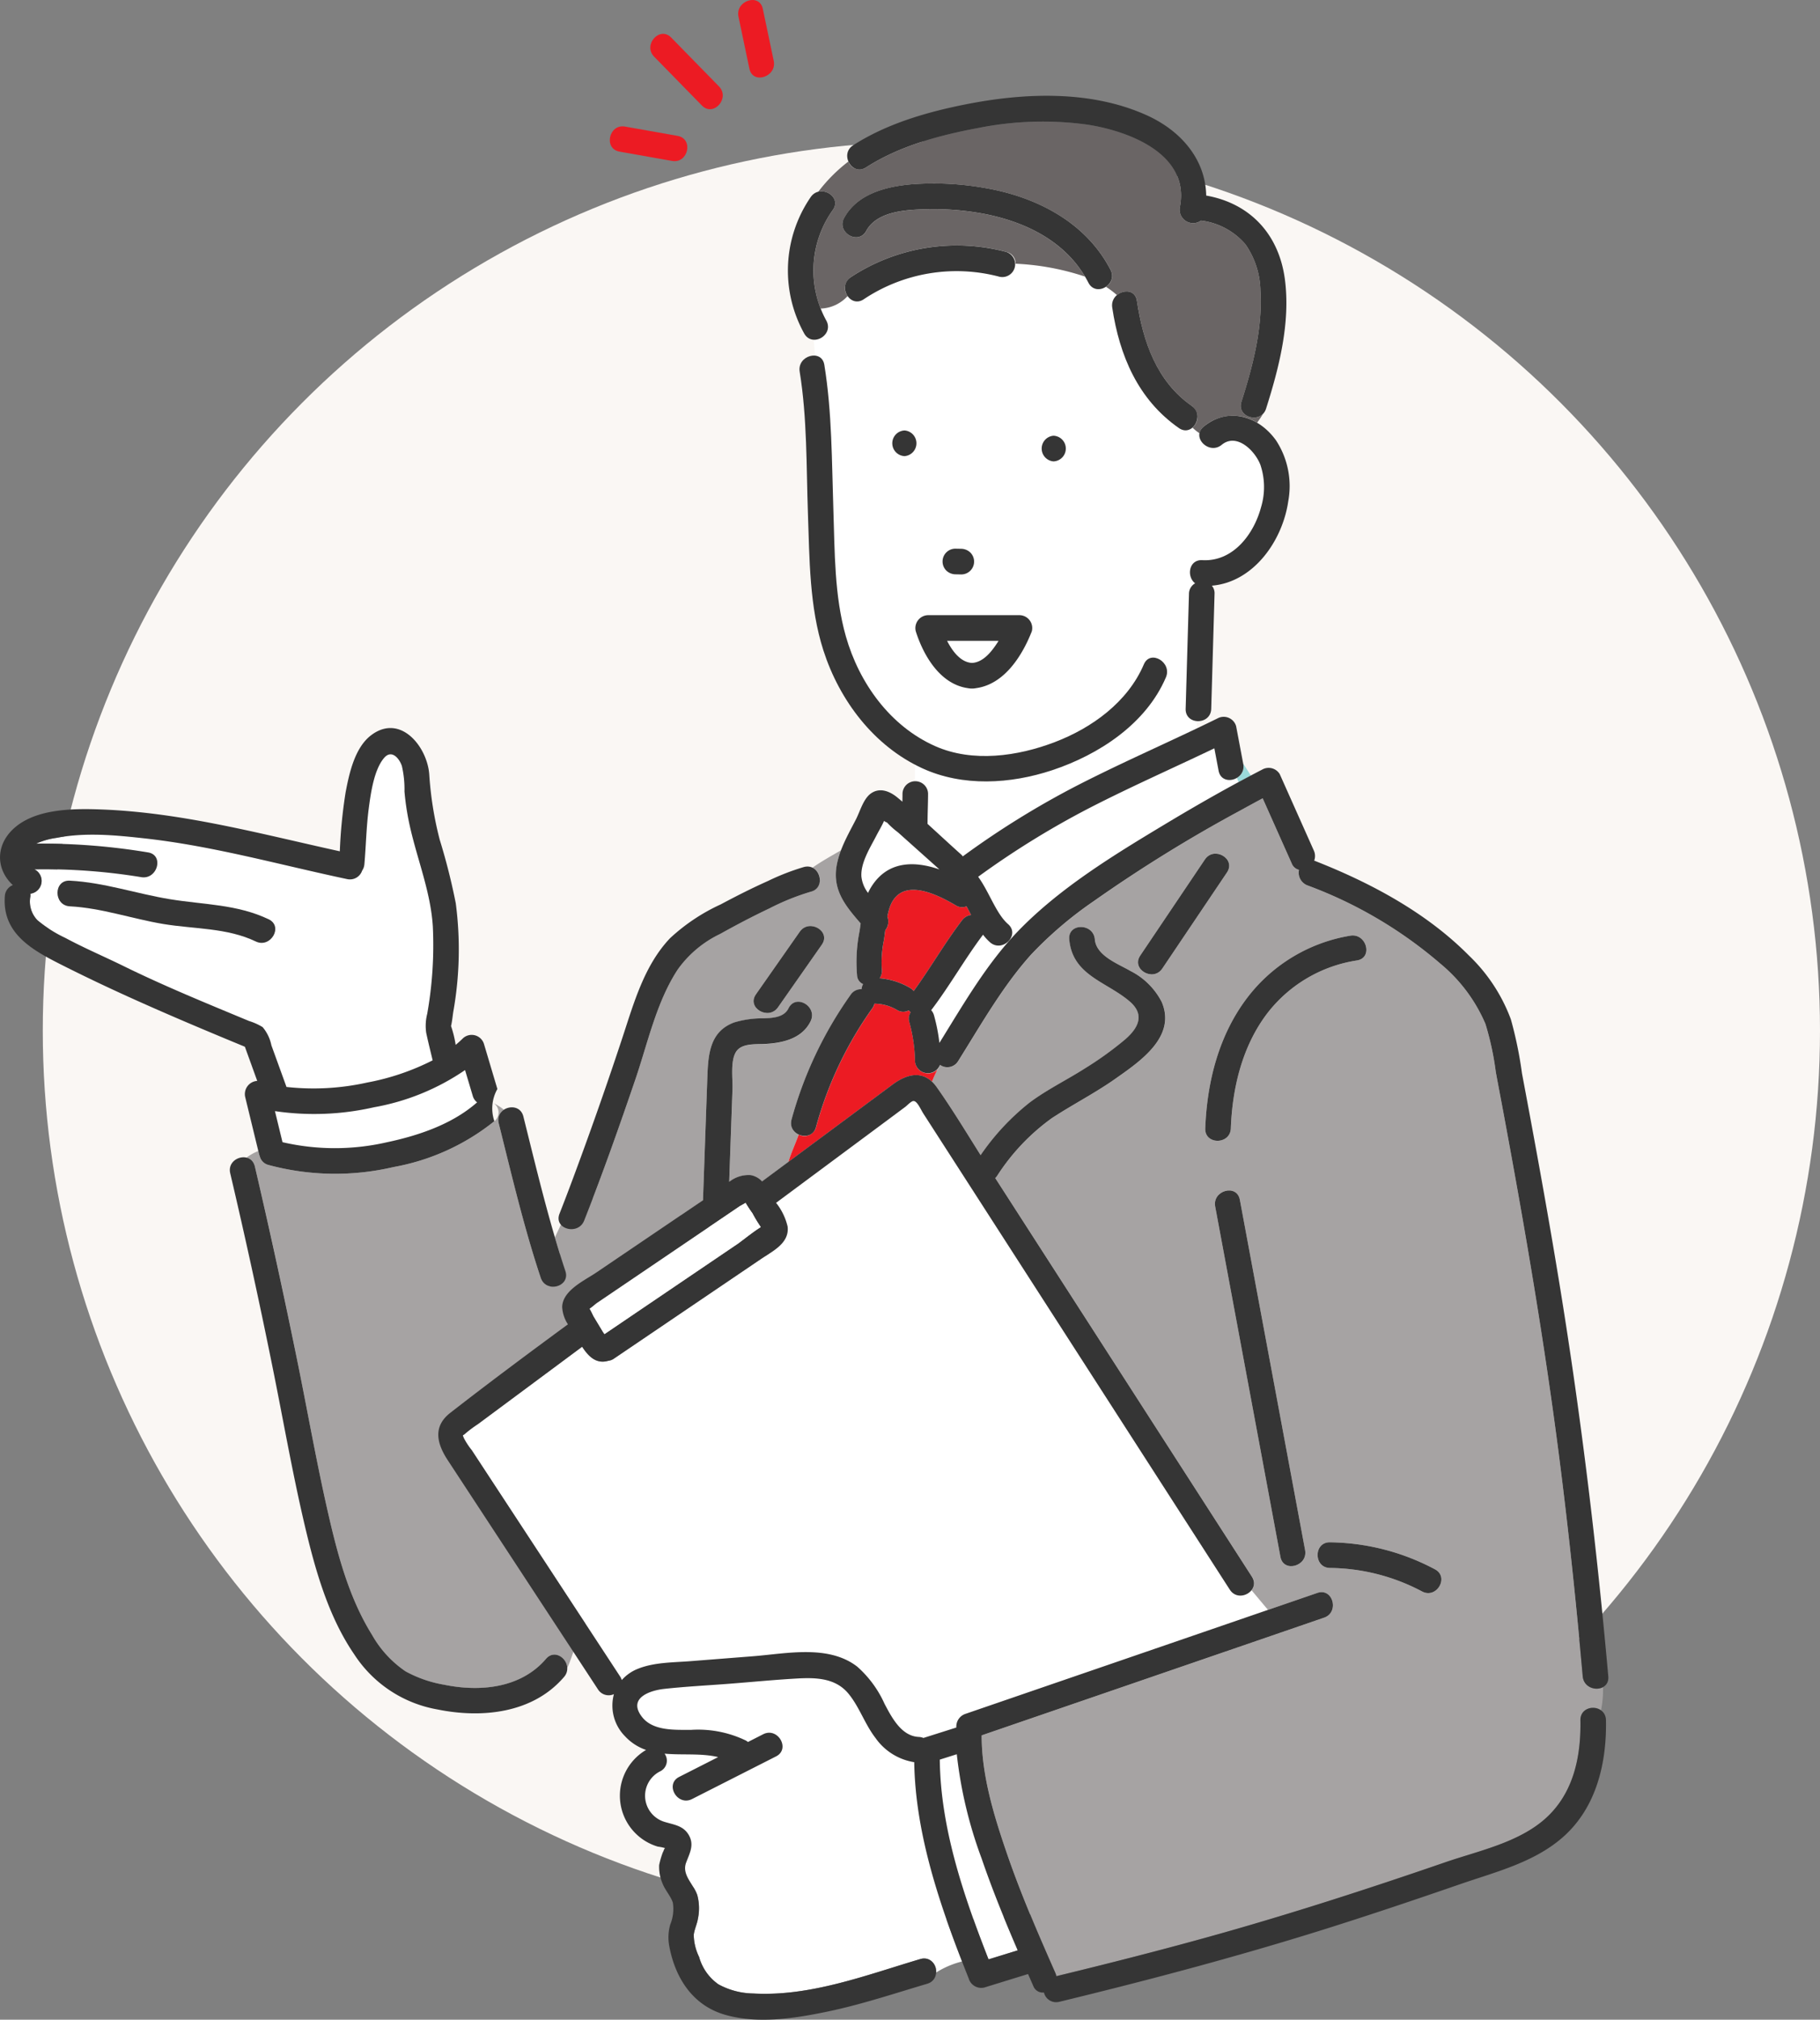
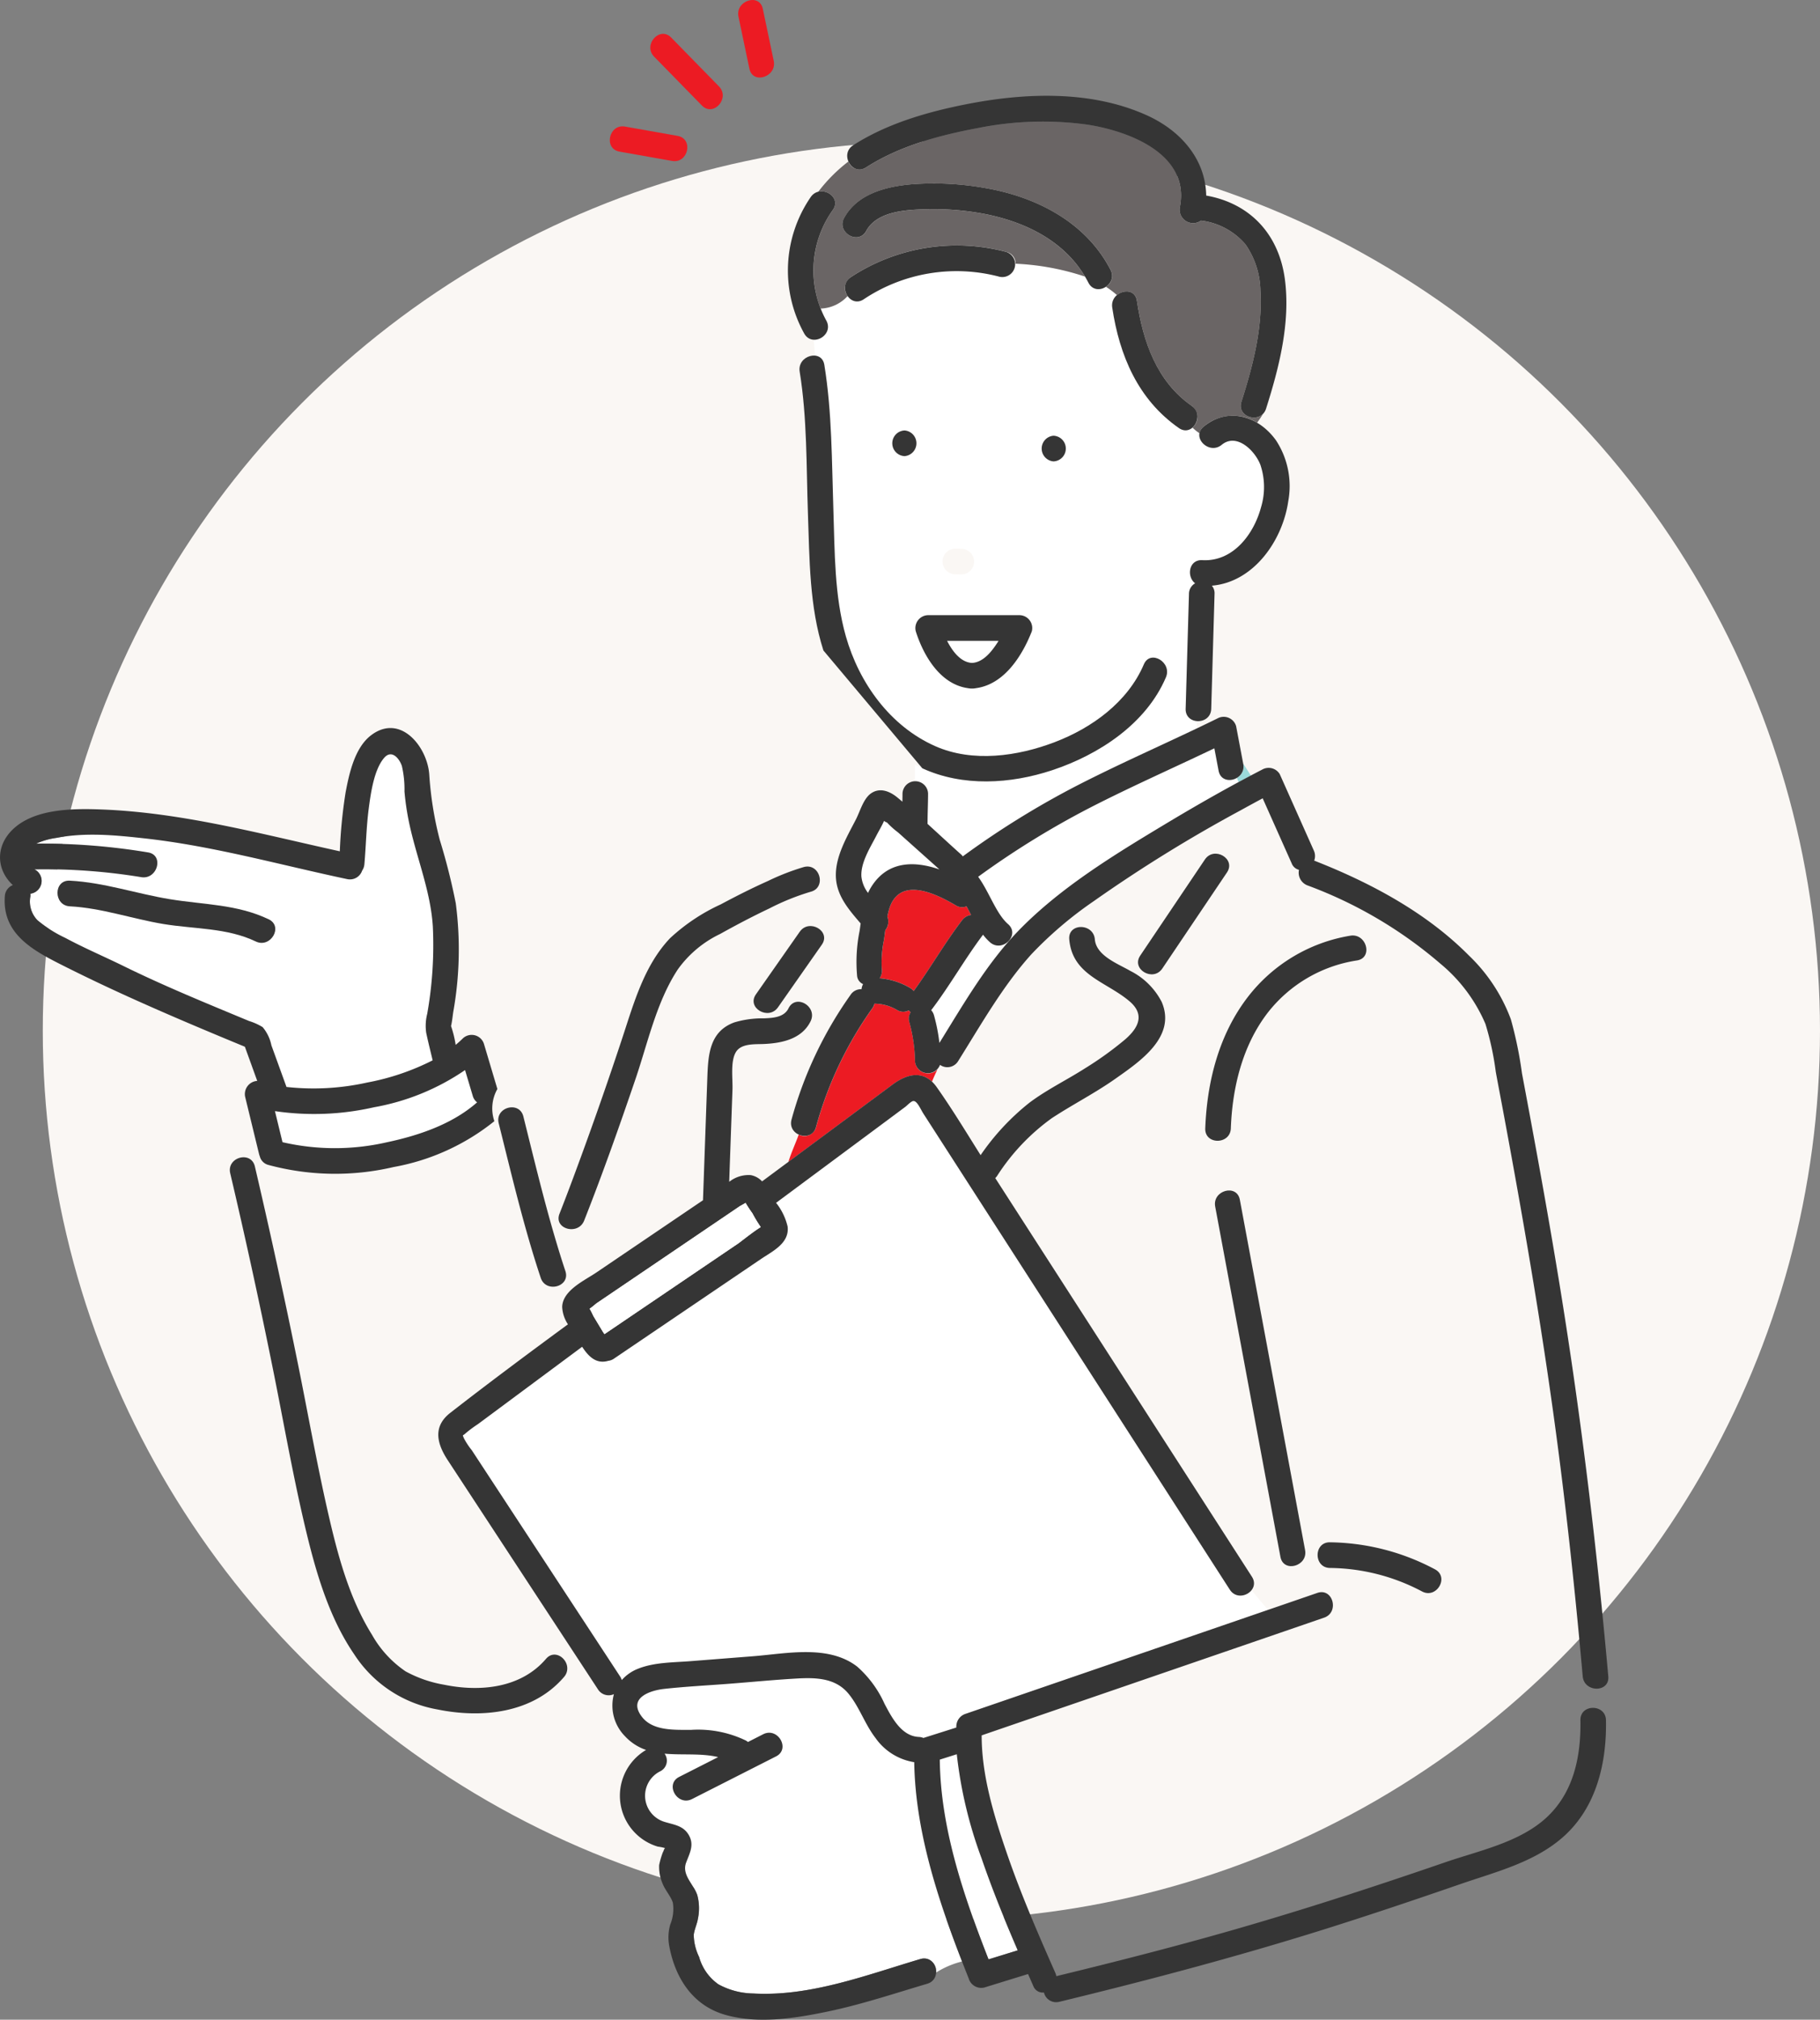
<svg xmlns="http://www.w3.org/2000/svg" width="226.32" height="251" viewBox="0 0 226.32 251">
  <rect x="0" y="0" width="226.32" height="251" fill="#808080" stroke="none" />
  <defs>
    <style>
      .cls-1 {
        fill: #faf7f4;
      }

      .cls-2 {
        fill: #a6a3a3;
      }

      .cls-3 {
        fill: #fff;
      }

      .cls-4 {
        fill: #ec1b23;
      }

      .cls-5 {
        fill: #9bdada;
      }

      .cls-6 {
        fill: #6a6565;
      }

      .cls-7 {
        fill: #353535;
      }
    </style>
  </defs>
  <g id="グループ_4255" data-name="グループ 4255" transform="translate(-599.68 -1166.414)">
    <circle id="楕円形_150" data-name="楕円形 150" class="cls-1" cx="110.5" cy="110.5" r="110.5" transform="translate(605 1184)" />
    <g id="human_img_01" transform="translate(699.68 1291.914)">
      <g id="グループ_4232" data-name="グループ 4232" transform="translate(-100 -125.5)">
        <g id="グループ_4230" data-name="グループ 4230" transform="translate(30.649 11.906)">
-           <path id="パス_21079" data-name="パス 21079" class="cls-2" d="M238.8,575.667a19.453,19.453,0,0,1,.31-5.544c.046-.311.089-.625.133-.941-1.416-1.651-2.908-3.338-3.069-5.6a8.232,8.232,0,0,1,.629-3.5c-1.2.7-2.436,1.377-3.552,2.166a1.609,1.609,0,0,1-.218,2.987,29.848,29.848,0,0,0-5.156,2.081c-2.082.986-4.123,2.06-6.137,3.18a13.749,13.749,0,0,0-5.23,4.383c-2.655,4.024-3.732,9.124-5.27,13.637-1.687,4.95-3.426,9.889-5.293,14.775-.3.019-.609.044-.916.081-1.889.237-2.726,2.582-3.813,4.819q.306,1.038.626,2.071-.55,2.031-1.157,4.035a1.536,1.536,0,0,1-1.229-1.074c-2.094-6.283-3.62-12.789-5.226-19.211a1.5,1.5,0,0,1,.642-1.683,6.888,6.888,0,0,0-1.266-.815,1.4,1.4,0,0,1,.083,2.239,27.852,27.852,0,0,1-12.536,5.7,31.871,31.871,0,0,1-15.568-.263,1.475,1.475,0,0,1-1.064-1.071,1.771,1.771,0,0,1-.089-.266l-.1-.391a6.229,6.229,0,0,0-1.474.826,1.379,1.379,0,0,1,1.052,1.1q2.892,12.3,5.384,24.688c1.23,6.071,2.309,12.18,3.685,18.22,1.2,5.251,2.618,10.687,5.5,15.3a13.492,13.492,0,0,0,4.166,4.535,15.344,15.344,0,0,0,4.8,1.664c4.471.914,9.538.441,12.668-3.219,1.025-1.2,2.582-.14,2.649,1.118.754-1.689,1.217-3.757,1.95-5.081,2.544-4.781,3.5-10.2,6.677-15.3,6.677-10.2,13.672-19.763,16.534-31.557-3.728-1.09-7.381-2.864-11.069-4.283l2.779-1.882q.266-7.511.533-15.022c.1-2.911.2-5.925,3.359-7.077a12.176,12.176,0,0,1,3.679-.506c1.125-.049,2.51-.115,3.064-1.247.9-1.843,3.643-.226,2.745,1.609-1.082,2.21-3.565,2.728-5.81,2.826-1.126.049-2.818-.1-3.48,1.009-.7,1.17-.376,3.325-.423,4.646l-.406,11.474a3.862,3.862,0,0,1,2.673-.835,2.547,2.547,0,0,1,1.415.779l3.268-2.425c.35-1.156.887-2.282,1.284-3.4a1.533,1.533,0,0,1-.9-1.82,49.081,49.081,0,0,1,7.337-15.52,1.546,1.546,0,0,1,1.379-.723,1.714,1.714,0,0,1,.193-.632A1.243,1.243,0,0,1,238.8,575.667Zm-4.388-3.852-5.454,7.788c-1.168,1.668-3.924.074-2.745-1.609l5.454-7.788C232.836,568.538,235.591,570.133,234.413,571.815Z" transform="translate(-162.865 -466.324)" />
          <path id="パス_21080" data-name="パス 21080" class="cls-3" d="M678.544,496.636a1.436,1.436,0,0,1-2.284-.883l-.527-2.786c-5.07,2.426-10.216,4.7-15.222,7.255a107.265,107.265,0,0,0-14.15,8.709c1.391,1.91,2.223,4.576,3.72,5.886a1.735,1.735,0,0,1,.236.251,4.96,4.96,0,0,0-.99-1.849,4.96,4.96,0,0,1,.99,1.849,1.307,1.307,0,0,1,.274.676,4.294,4.294,0,0,0,.245.464c.161-.174.321-.349.486-.519,5.193-5.377,11.89-9.448,18.249-13.272,3.021-1.816,6.079-3.581,9.182-5.258A4.349,4.349,0,0,1,678.544,496.636Z" transform="translate(-555.375 -411.871)" />
          <path id="パス_21081" data-name="パス 21081" class="cls-3" d="M616.347,627.529c2.835-4.558,5.639-9.422,9.294-13.37a4.308,4.308,0,0,1-.245-.465,1.681,1.681,0,0,1-2.759,1.327,6.482,6.482,0,0,1-.864-.942c-2.284,3.03-4.148,6.364-6.448,9.382a1.593,1.593,0,0,1,.352.653A22.14,22.14,0,0,1,616.347,627.529Z" transform="translate(-530.179 -509.822)" />
          <path id="パス_21082" data-name="パス 21082" class="cls-3" d="M401.231,786l-.389-.6L379.3,751.966l-12.425-19.288-3.764-5.843c-.328-.509-.787-1.638-1.272-1.551-.285.051-.747.554-.973.722l-2.063,1.53-6.753,5.01-7.251,5.379a7.473,7.473,0,0,1,1.439,2.967c.224,2.071-1.878,3.042-3.32,4.018l-7.046,4.772-11.234,7.609a1.519,1.519,0,0,1-.694.266c-1.534.449-2.492-.57-3.261-1.742L313.7,761l-5.966,4.426a15.648,15.648,0,0,0-1.527,1.133c-.409.392-.42.113-.231.613a8.968,8.968,0,0,0,.986,1.5l2.333,3.558,6.647,10.133L325.4,796.79a1.674,1.674,0,0,1,.21.449,5.268,5.268,0,0,1,2.045-1.415c2.018-.8,4.354-.764,6.487-.932l7.8-.612c4.145-.325,9.358-1.476,12.943,1.288a13.574,13.574,0,0,1,3.408,4.641c.9,1.685,2.086,4,4.252,4.1a1.677,1.677,0,0,1,.579.128l.029-.011,4.054-1.283c0-.058,0-.116.005-.174a1.656,1.656,0,0,1,1.167-1.537l3.494-1.2q17.049-5.853,34.1-11.713l-2.047-2.445A1.646,1.646,0,0,1,401.231,786Z" transform="translate(-278.948 -600.356)" />
          <path id="パス_21083" data-name="パス 21083" class="cls-3" d="M450.718,1112.884c-1.319-1.706-1.987-3.835-3.357-5.5-1.631-1.975-4.11-2.006-6.469-1.872-2.735.156-5.468.421-8.2.636s-5.5.345-8.236.649c-1.9.212-4.548,1.182-2.764,3.485,1.377,1.779,4.141,1.6,6.139,1.608a13.639,13.639,0,0,1,6.769,1.323,1.758,1.758,0,0,1,.269.183l1.892-.961c1.823-.925,3.431,1.826,1.6,2.752l-10.445,5.3c-1.823.926-3.431-1.825-1.6-2.752l4.848-2.461c-2.131-.507-4.471-.227-6.669-.428a1.469,1.469,0,0,1-.506,2.177,3.391,3.391,0,0,0,.5,6.3c1.145.355,2.3.45,2.985,1.579.766,1.254.148,2.285-.3,3.5-.569,1.532.965,2.677,1.4,4.053a6.284,6.284,0,0,1,.068,2.912c-.111.668-.44,1.34-.518,2a6.486,6.486,0,0,0,.67,2.75,6.158,6.158,0,0,0,2.406,3.4,9.325,9.325,0,0,0,4.321,1.135c7.1.4,14.083-2.3,20.786-4.281a1.541,1.541,0,0,1,1.958,1.673,11.178,11.178,0,0,1,3.222-1.37c-3.062-7.892-5.807-16.27-5.945-24.77A7.274,7.274,0,0,1,450.718,1112.884Z" transform="translate(-372.505 -908.82)" />
-           <path id="パス_21084" data-name="パス 21084" class="cls-2" d="M696.754,635.011c-.82-9.205-1.785-18.4-2.967-27.563-1.814-14.067-4.207-28.047-6.8-41.988-.346-1.859-.7-3.716-1.045-5.576a35.748,35.748,0,0,0-1.285-5.953,19.778,19.778,0,0,0-5.6-7.486,54.036,54.036,0,0,0-16.547-9.736,1.685,1.685,0,0,1-1.037-1.928,1.3,1.3,0,0,1-.908-.8l-3.609-8.088q-1.384.739-2.758,1.5a180.506,180.506,0,0,0-18.243,11.288,48.029,48.029,0,0,0-7.757,6.606c-3.564,3.95-6.286,8.781-9.1,13.271a1.569,1.569,0,0,1-2.252.46,1.352,1.352,0,0,1-.328.565c-.249.5-.48,1.007-.684,1.519a4.41,4.41,0,0,1,.59.682c1.93,2.73,3.674,5.618,5.461,8.455a29.721,29.721,0,0,1,6.092-6.535c2.162-1.619,4.615-2.8,6.888-4.253a42.23,42.23,0,0,0,5-3.6c1.676-1.454,2.47-3.091.548-4.73-2.892-2.466-7.118-3.222-7.5-7.708-.175-2.047,3.006-2.029,3.18,0,.176,2.057,2.893,3.037,4.407,3.923a8.85,8.85,0,0,1,3.907,3.858c1.873,4.35-2.751,7.428-5.773,9.557-2.54,1.79-5.3,3.187-7.891,4.89a26.384,26.384,0,0,0-6.809,7.185,1.792,1.792,0,0,1-.223.261l12.568,19.509,19.346,30.03a1.372,1.372,0,0,1-.052,1.676l2.047,2.445,6.134-2.107c1.943-.668,2.77,2.412.845,3.074l-12.741,4.379q-14.921,5.127-29.843,10.249c0,4.929,1.485,9.842,3.064,14.455,1.756,5.133,3.912,10.112,6.1,15.07a1.766,1.766,0,0,1,.122.4c6.285-1.526,12.556-3.114,18.789-4.843,9.963-2.763,19.8-5.944,29.571-9.31,4.141-1.425,9.115-2.437,12.472-5.451,3.484-3.128,4.421-7.676,4.337-12.2a1.584,1.584,0,0,1,2.557-1.233,12.723,12.723,0,0,0,.251-2.882A1.725,1.725,0,0,1,696.754,635.011Zm-52.279-87.967c-1.14,1.693-3.893.1-2.745-1.609l8.044-11.945c1.14-1.693,3.894-.1,2.746,1.609Zm14.69,73.117-1.006-5.4-7.107-38.14c-.374-2.008,2.691-2.861,3.066-.847l1.006,5.4,7.107,38.14C662.6,621.322,659.54,622.175,659.164,620.161ZM657.6,552.52c-3.157,4.094-4.414,9.3-4.6,14.391-.076,2.048-3.256,2.052-3.18,0,.217-5.822,1.693-11.668,5.3-16.338a20.245,20.245,0,0,1,12.74-7.612c2-.335,2.859,2.737.845,3.074A17.4,17.4,0,0,0,657.6,552.52Zm19.176,71.937a24.943,24.943,0,0,0-11.455-2.922c-2.048-.027-2.047-3.215,0-3.188a28.475,28.475,0,0,1,13.06,3.357C680.194,622.666,678.586,625.417,676.779,624.457Z" transform="translate(-530.59 -438.584)" />
          <path id="パス_21085" data-name="パス 21085" class="cls-4" d="M536.7,668.268a18.773,18.773,0,0,0-.7-4.793,1.463,1.463,0,0,1,.166-1.243,1.594,1.594,0,0,1-.234-.237,1.446,1.446,0,0,1-1.467-.051,5.608,5.608,0,0,0-2.806-.78,1.6,1.6,0,0,1-.235.533,46.578,46.578,0,0,0-7.017,14.759,1.486,1.486,0,0,1-2.168.972c-.4,1.116-.934,2.242-1.284,3.4l7.79-5.779,5.177-3.84c1.568-1.163,3.4-1.745,4.888-.356.2-.512.435-1.019.684-1.519A1.628,1.628,0,0,1,536.7,668.268Z" transform="translate(-453.565 -548.336)" />
          <path id="パス_21086" data-name="パス 21086" class="cls-5" d="M817.377,504.784a4.382,4.382,0,0,0,.21.523c.506-.274,1.016-.538,1.524-.807-.325-.5-.631-1-.961-1.49l.008.044A1.609,1.609,0,0,1,817.377,504.784Z" transform="translate(-694.208 -420.019)" />
          <path id="パス_21087" data-name="パス 21087" class="cls-3" d="M593.313,203.959a8.643,8.643,0,0,0-.092-5.263c-.674-1.748-2.95-4-4.808-2.471a1.7,1.7,0,0,1-2.764-1.437,6.052,6.052,0,0,1-.869-.7,1.307,1.307,0,0,1-1.692.052c-5.07-3.539-7.389-8.988-8.286-14.974a1.656,1.656,0,0,1,.583-1.551,10.429,10.429,0,0,0-1.368-1.031,1.427,1.427,0,0,1-2.171-.5c-.136-.264-.283-.517-.433-.768a31.7,31.7,0,0,0-8.638-1.6,1.575,1.575,0,0,1-1.971,1.614,20.806,20.806,0,0,0-16.9,2.8,1.386,1.386,0,0,1-2-.4,4.738,4.738,0,0,1-3.353,1.555,12.666,12.666,0,0,0,.7,1.487,1.632,1.632,0,0,1-1.565,2.388c.047.657.1,1.313.152,1.97A1.261,1.261,0,0,1,539,186.279c.963,5.922.92,12.006,1.123,17.988.177,5.218.113,10.7,1.556,15.763,1.653,5.8,5.5,11.157,11.113,13.64,4.662,2.063,10.242,1.266,14.86-.5,4.634-1.77,9.087-4.986,11.081-9.667.8-1.883,3.54-.257,2.745,1.609-2.472,5.8-8.367,9.632-14.151,11.548-5.171,1.713-11.1,2.077-16.141-.24-.312-.143-.616-.3-.919-.457v2.068a1.508,1.508,0,0,1,1.637,1.538c0,1.208-.061,2.413-.063,3.621,0,.049,0,.1-.007.142,1.389,1.262,2.763,2.541,4.156,3.787a1.745,1.745,0,0,1,.234.254,107.432,107.432,0,0,1,14.451-8.925c4.831-2.467,9.792-4.67,14.69-7a7.3,7.3,0,0,1-.067-.889,1.433,1.433,0,0,1-1.366-1.529q.206-7.137.413-14.274a1.5,1.5,0,0,1,.768-1.317c-1.09-.822-.8-2.969.886-2.876C589.816,210.774,592.412,207.348,593.313,203.959Zm-39.144,5.636a1.626,1.626,0,0,1,1.124-.467l.74.015a1.678,1.678,0,0,1,1.124.467,1.594,1.594,0,0,1-1.124,2.721l-.74-.015a1.677,1.677,0,0,1-1.124-.467,1.6,1.6,0,0,1,0-2.254Zm-5.178-11.969a1.6,1.6,0,0,1,0-3.188A1.595,1.595,0,0,1,548.991,197.626Zm18.5.655a1.6,1.6,0,0,1,0-3.188A1.595,1.595,0,0,1,567.492,198.281Z" transform="translate(-467.144 -152.85)" />
          <path id="パス_21088" data-name="パス 21088" class="cls-6" d="M539.943,91.034a12.979,12.979,0,0,0-1.517,12.255,4.739,4.739,0,0,0,3.353-1.555,1.629,1.629,0,0,1,.4-2.351,23.967,23.967,0,0,1,19.354-3.126,1.442,1.442,0,0,1,1.126,1.46,31.7,31.7,0,0,1,8.638,1.6c-2.664-4.451-7.379-6.76-12.383-7.764a34,34,0,0,0-7.7-.593c-2.389.072-5.83.316-7.117,2.686-.98,1.8-3.724.193-2.746-1.609,1.644-3.027,5.284-3.927,8.462-4.19a36.286,36.286,0,0,1,9.136.481c6.334,1.1,12.474,4.241,15.528,10.148a1.59,1.59,0,0,1-.575,2.111,10.43,10.43,0,0,1,1.368,1.031c.839-.711,2.28-.65,2.483.7.761,5.079,2.461,10.023,6.824,13.069a1.709,1.709,0,0,1,.088,2.7,6.051,6.051,0,0,0,.869.7,1.393,1.393,0,0,1,.516-.817,5.584,5.584,0,0,1,6.651-.489c.242-.355.51-.708.719-1.085-1.024,1.019-3.2.165-2.668-1.515,1.408-4.429,2.648-9.121,2.365-13.81a10.417,10.417,0,0,0-1.862-5.756,8.656,8.656,0,0,0-5.524-2.956,1.676,1.676,0,0,1-2.633-1.658c1.308-6.6-6.3-9.451-11.449-10.259A40.84,40.84,0,0,0,558,80.857c-4.8.889-9.787,2.233-13.93,4.9a1.455,1.455,0,0,1-2.192-.742,19.911,19.911,0,0,0-3.747,3.757C539.382,88.458,540.869,89.72,539.943,91.034Z" transform="translate(-467.025 -76.85)" />
          <path id="パス_21089" data-name="パス 21089" class="cls-3" d="M623.121,1155.579l-2.115.669c.088,8.525,2.97,16.933,6.062,24.822l3.632-1.12c-1.62-3.757-3.168-7.544-4.493-11.416A53.965,53.965,0,0,1,623.121,1155.579Z" transform="translate(-534.791 -949.475)" />
          <path id="パス_21090" data-name="パス 21090" class="cls-3" d="M578.885,546.778l-5.135-4.591a10.592,10.592,0,0,1-1.39-1.243,1.08,1.08,0,0,1-.364-.2c-.274.631-.652,1.244-.96,1.844-.752,1.465-1.974,3.362-1.855,5.087a4.054,4.054,0,0,0,.826,2.024,6.421,6.421,0,0,1,.391-.737C572.437,545.683,575.775,545.7,578.885,546.778Z" transform="translate(-492.712 -450.634)" />
          <path id="パス_21091" data-name="パス 21091" class="cls-4" d="M585.514,598.765c2.09-2.871,3.862-5.972,6.017-8.8a1.648,1.648,0,0,1,1.12-.656c-.19-.362-.378-.724-.568-1.076a1.447,1.447,0,0,1-1.334-.118c-2.62-1.538-7.133-3.7-8.33.617-.07.254-.128.514-.18.776a1.719,1.719,0,0,1-.261,1.7c-.05.391-.1.781-.153,1.161a13.56,13.56,0,0,0-.278,3.633,1.666,1.666,0,0,1-.262,1.177,8.9,8.9,0,0,1,3.762,1.183A1.631,1.631,0,0,1,585.514,598.765Z" transform="translate(-502.544 -487.508)" />
          <path id="パス_21092" data-name="パス 21092" class="cls-7" d="M796.229,284.484a10.372,10.372,0,0,0-1.522-7.562c-2.181-3.04-5.979-4.2-9.005-1.7-1.581,1.3.68,3.548,2.249,2.254,1.858-1.532,4.134.723,4.808,2.471a8.641,8.641,0,0,1,.092,5.263c-.9,3.389-3.5,6.815-7.314,6.6-1.685-.093-1.976,2.054-.886,2.876a1.5,1.5,0,0,0-.768,1.317q-.206,7.137-.413,14.275c-.059,2.052,3.12,2.05,3.18,0q.206-7.137.413-14.275a1.456,1.456,0,0,0-.337-1.024C791.908,294.549,795.52,289.4,796.229,284.484Z" transform="translate(-666.681 -234.101)" />
          <path id="パス_21093" data-name="パス 21093" class="cls-7" d="M760.313,563.065l-8.044,11.945c-1.148,1.7,1.605,3.3,2.745,1.609l8.044-11.945C764.206,562.969,761.453,561.372,760.313,563.065Z" transform="translate(-641.13 -468.159)" />
          <path id="パス_21094" data-name="パス 21094" class="cls-7" d="M689.483,287.027a1.6,1.6,0,0,0,0,3.188A1.595,1.595,0,0,0,689.483,287.027Z" transform="translate(-589.135 -244.783)" />
          <path id="パス_21095" data-name="パス 21095" class="cls-7" d="M591.168,286.742a1.6,1.6,0,0,0,0-3.188A1.595,1.595,0,0,0,591.168,286.742Z" transform="translate(-509.321 -241.965)" />
-           <path id="パス_21096" data-name="パス 21096" class="cls-7" d="M625.161,364.619a1.594,1.594,0,0,0,1.124-2.721,1.678,1.678,0,0,0-1.124-.467l-.74-.015a1.595,1.595,0,0,0-1.124,2.721,1.677,1.677,0,0,0,1.124.467Z" transform="translate(-536.271 -305.137)" />
          <path id="パス_21097" data-name="パス 21097" class="cls-7" d="M372.274,614.8c2.29-5.8,4.372-11.685,6.383-17.585,1.538-4.513,2.616-9.613,5.27-13.637a13.749,13.749,0,0,1,5.23-4.383c2.013-1.12,4.054-2.195,6.137-3.18a29.847,29.847,0,0,1,5.156-2.081c1.98-.513,1.141-3.588-.845-3.074a29.332,29.332,0,0,0-4.492,1.747c-1.99.888-3.937,1.874-5.857,2.9a23.789,23.789,0,0,0-6.308,4.208c-3.211,3.389-4.491,8.042-5.92,12.366q-2.5,7.57-5.248,15.057c-.836,2.278-1.681,4.554-2.572,6.811C368.455,615.859,371.529,616.687,372.274,614.8Z" transform="translate(-330.282 -475.02)" />
          <path id="パス_21098" data-name="パス 21098" class="cls-7" d="M618.4,543.5c-1.183-7.292-2.485-14.564-3.834-21.828q-.469-2.525-.945-5.05a49.531,49.531,0,0,0-1.381-6.707,21.128,21.128,0,0,0-5.209-7.923c-5.309-5.362-12.285-9.077-19.248-11.8a1.632,1.632,0,0,0-.05-1.265l-4.231-9.481a1.611,1.611,0,0,0-2.175-.572c-4.116,2.124-8.15,4.425-12.119,6.812-6.36,3.824-13.056,7.9-18.249,13.272-3.9,4.034-6.82,9.129-9.78,13.889a22.142,22.142,0,0,0-.67-3.415,1.594,1.594,0,0,0-.352-.653c2.3-3.018,4.164-6.352,6.448-9.382a6.488,6.488,0,0,0,.864.942c1.536,1.343,3.794-.9,2.248-2.254-1.5-1.31-2.329-3.975-3.72-5.886a107.256,107.256,0,0,1,14.15-8.709c5.006-2.557,10.152-4.828,15.222-7.255l.527,2.786c.38,2.013,3.446,1.161,3.066-.847l-.887-4.693a1.608,1.608,0,0,0-2.335-.952c-5.7,2.8-11.539,5.32-17.2,8.21a107.442,107.442,0,0,0-14.451,8.925,1.738,1.738,0,0,0-.234-.254c-1.393-1.246-2.768-2.525-4.156-3.787,0-.046.007-.093.007-.142,0-1.208.061-2.413.063-3.621a1.591,1.591,0,0,0-3.18,0c0,.337-.006.674-.013,1.011-.2-.169-.4-.339-.6-.505-.951-.787-2.2-1.314-3.323-.515-.929.662-1.342,2.219-1.845,3.2-1.139,2.219-2.676,4.757-2.492,7.349.16,2.261,1.652,3.948,3.069,5.6-.044.315-.086.63-.133.941a19.448,19.448,0,0,0-.31,5.544,1.243,1.243,0,0,0,.746,1.054,1.718,1.718,0,0,0-.193.632,1.546,1.546,0,0,0-1.379.723,49.081,49.081,0,0,0-7.337,15.52c-.482,1.993,2.583,2.843,3.066.847a46.577,46.577,0,0,1,7.017-14.759,1.6,1.6,0,0,0,.235-.533,5.607,5.607,0,0,1,2.806.78,1.445,1.445,0,0,0,1.467.051,1.6,1.6,0,0,0,.234.237,1.463,1.463,0,0,0-.166,1.243,18.779,18.779,0,0,1,.7,4.793,1.611,1.611,0,0,0,3.116.5,1.569,1.569,0,0,0,2.252-.46c2.819-4.491,5.54-9.321,9.1-13.271a48.034,48.034,0,0,1,7.757-6.606A180.513,180.513,0,0,1,578.62,483.95q1.374-.758,2.758-1.5l3.609,8.088a1.3,1.3,0,0,0,.908.8,1.685,1.685,0,0,0,1.037,1.928,54.036,54.036,0,0,1,16.547,9.736,19.779,19.779,0,0,1,5.6,7.486,35.76,35.76,0,0,1,1.285,5.953c.342,1.86.7,3.717,1.045,5.576,2.593,13.942,4.986,27.921,6.8,41.989,1.182,9.166,2.147,18.358,2.967,27.563.181,2.027,3.362,2.046,3.18,0C622.921,575.482,620.987,559.446,618.4,543.5ZM531.48,492.185c-.12-1.725,1.1-3.621,1.855-5.087.308-.6.686-1.213.96-1.844a1.081,1.081,0,0,0,.364.2,10.586,10.586,0,0,0,1.39,1.243l5.135,4.591c-3.11-1.074-6.448-1.094-8.488,2.184a6.425,6.425,0,0,0-.391.737A4.055,4.055,0,0,1,531.48,492.185Zm2.271,12.632a1.666,1.666,0,0,0,.262-1.177,13.555,13.555,0,0,1,.278-3.633c.056-.38.1-.77.153-1.161a1.719,1.719,0,0,0,.261-1.7c.052-.263.11-.523.18-.777,1.2-4.322,5.71-2.155,8.33-.617a1.447,1.447,0,0,0,1.334.118c.19.352.378.714.568,1.076a1.648,1.648,0,0,0-1.12.656c-2.155,2.825-3.927,5.925-6.017,8.8a1.632,1.632,0,0,0-.468-.4A8.9,8.9,0,0,0,533.751,504.817Z" transform="translate(-455.011 -395.145)" />
          <path id="パス_21099" data-name="パス 21099" class="cls-7" d="M814.477,616.256a20.245,20.245,0,0,0-12.74,7.612c-3.6,4.67-5.081,10.516-5.3,16.338-.076,2.051,3.1,2.048,3.18,0,.189-5.089,1.445-10.3,4.6-14.391a17.4,17.4,0,0,1,11.1-6.485C817.336,618.994,816.482,615.922,814.477,616.256Z" transform="translate(-677.21 -511.88)" />
          <path id="パス_21100" data-name="パス 21100" class="cls-7" d="M805.918,785.354c-.375-2.014-3.44-1.161-3.066.847l7.107,38.14q.5,2.7,1.006,5.4c.375,2.014,3.44,1.161,3.066-.847l-7.107-38.14Z" transform="translate(-682.39 -648.164)" />
          <path id="パス_21101" data-name="パス 21101" class="cls-7" d="M431.654,709.228c.084,4.52-.853,9.067-4.337,12.2-3.357,3.014-8.331,4.025-12.472,5.451-9.775,3.365-19.608,6.546-29.571,9.31-6.233,1.729-12.5,3.317-18.789,4.843a1.78,1.78,0,0,0-.122-.4c-2.192-4.958-4.347-9.936-6.1-15.07-1.578-4.613-3.068-9.526-3.064-14.455q14.922-5.122,29.843-10.249l12.741-4.379c1.924-.662,1.1-3.742-.845-3.074q-20.113,6.916-40.23,13.82l-3.494,1.2a1.656,1.656,0,0,0-1.167,1.537c0,.058,0,.116-.005.174l-4.054,1.283-.029.012a1.677,1.677,0,0,0-.579-.128c-2.166-.1-3.355-2.413-4.252-4.1a13.575,13.575,0,0,0-3.408-4.641c-3.585-2.764-8.8-1.613-12.943-1.288l-7.8.612c-2.133.167-4.469.131-6.487.932a5.269,5.269,0,0,0-2.045,1.415,1.675,1.675,0,0,0-.21-.449l-9.462-14.424-6.647-10.133-2.333-3.558a8.961,8.961,0,0,1-.986-1.5c-.189-.5-.178-.222.231-.613a15.653,15.653,0,0,1,1.527-1.133l5.966-4.425,6.987-5.183c.769,1.172,1.727,2.191,3.26,1.742a1.52,1.52,0,0,0,.694-.266l11.234-7.609,7.046-4.772c1.442-.976,3.544-1.946,3.32-4.018a7.471,7.471,0,0,0-1.439-2.967l7.251-5.379,6.753-5.01L347.7,633c.226-.168.688-.671.973-.722.485-.087.944,1.042,1.272,1.551l3.764,5.843,12.425,19.288L387.669,692.4l.389.6c1.106,1.717,3.86.121,2.745-1.609l-19.346-30.031-12.568-19.509a1.8,1.8,0,0,0,.223-.26,26.385,26.385,0,0,1,6.809-7.185c2.589-1.7,5.351-3.1,7.891-4.89,3.022-2.13,7.646-5.208,5.773-9.557a8.849,8.849,0,0,0-3.907-3.858c-1.514-.886-4.231-1.866-4.407-3.923-.173-2.029-3.354-2.047-3.18,0,.384,4.486,4.609,5.242,7.5,7.708,1.922,1.639,1.128,3.275-.548,4.73a42.253,42.253,0,0,1-5,3.6c-2.273,1.45-4.725,2.634-6.888,4.253A29.714,29.714,0,0,0,357.067,639c-1.786-2.837-3.531-5.725-5.461-8.455-1.571-2.221-3.7-1.648-5.478-.325l-5.177,3.84-11.058,8.2a2.55,2.55,0,0,0-1.415-.779,3.863,3.863,0,0,0-2.673.835q.2-5.737.407-11.474c.047-1.321-.279-3.476.423-4.646.663-1.105,2.355-.96,3.48-1.009,2.245-.1,4.728-.615,5.81-2.826.9-1.835-1.843-3.452-2.745-1.609-.554,1.132-1.939,1.2-3.064,1.247a12.176,12.176,0,0,0-3.679.506c-3.158,1.152-3.256,4.166-3.359,7.077q-.267,7.511-.533,15.022l-13.255,8.978c-1.476,1-4.2,2.221-4.254,4.279a4.279,4.279,0,0,0,.715,2.164c-4.921,3.613-9.819,7.255-14.631,11-2.243,1.745-1.618,3.9-.312,5.891l5.281,8.051,12.551,19.134.845,1.289a1.573,1.573,0,0,0,1.984.594,5.418,5.418,0,0,0,1.386,5.239,6.373,6.373,0,0,0,2.612,1.695,6.6,6.6,0,0,0,1.452,12.012,5.614,5.614,0,0,1,.928.192c-.146-.026-.358.883-.246.394a10.473,10.473,0,0,0-.507,1.7,5.24,5.24,0,0,0,.469,2.41c.317.763,1,1.513,1.235,2.283a5.077,5.077,0,0,1-.321,2.693,5.848,5.848,0,0,0-.112,2.768c.756,3.969,2.958,7.325,6.94,8.464,4.063,1.162,8.592.455,12.645-.384,4.238-.877,8.329-2.246,12.472-3.472,1.958-.579,1.125-3.657-.845-3.074-6.7,1.983-13.683,4.685-20.786,4.281a9.321,9.321,0,0,1-4.321-1.135,6.157,6.157,0,0,1-2.406-3.4,6.486,6.486,0,0,1-.67-2.75c.078-.662.407-1.334.518-2a6.283,6.283,0,0,0-.069-2.912c-.432-1.376-1.966-2.521-1.4-4.053.449-1.21,1.067-2.241.3-3.5-.69-1.129-1.84-1.223-2.985-1.579a3.391,3.391,0,0,1-.5-6.3,1.469,1.469,0,0,0,.506-2.177c2.2.2,4.538-.079,6.669.428l-4.848,2.461c-1.826.927-.218,3.678,1.6,2.752l10.445-5.3c1.826-.927.218-3.678-1.6-2.752l-1.892.961a1.761,1.761,0,0,0-.269-.183,13.641,13.641,0,0,0-6.769-1.323c-2-.008-4.762.171-6.139-1.608-1.783-2.3.862-3.273,2.764-3.485,2.732-.3,5.5-.435,8.236-.649s5.464-.48,8.2-.636c2.36-.135,4.839-.1,6.469,1.872,1.37,1.66,2.038,3.79,3.357,5.5a7.275,7.275,0,0,0,4.826,3.022c.151,9.264,3.4,18.383,6.777,26.886a1.623,1.623,0,0,0,1.956,1.113l5.419-1.672q.325.738.65,1.475a1.251,1.251,0,0,0,1.33.822,1.557,1.557,0,0,0,1.909,1.155c11.4-2.763,22.743-5.773,33.933-9.317,5.328-1.688,10.625-3.475,15.908-5.3,4.389-1.516,9.164-2.684,12.744-5.812,4.181-3.653,5.493-9.2,5.394-14.561C434.8,707.179,431.615,707.172,431.654,709.228ZM310.064,660.9l-1.1-1.826c-.1-.158-.316-.692-.518-.988.341-.225.739-.594.92-.716l2.334-1.581,13.086-8.864,2.3-1.558c.1-.069.466-.254.751-.435a15.277,15.277,0,0,0,.845,1.285,16.532,16.532,0,0,0,.968,1.61,1.056,1.056,0,0,1,.064.118c-.861.51-2.544,1.86-2.77,2.014l-6.374,4.317-10.279,6.962C310.214,661.125,310.126,661.007,310.064,660.9Zm47.989,78.042c-3.092-7.889-5.974-16.3-6.062-24.821l2.115-.67a53.966,53.966,0,0,0,3.087,12.954c1.325,3.872,2.873,7.66,4.493,11.416Z" transform="translate(-265.776 -507.351)" />
          <path id="パス_21102" data-name="パス 21102" class="cls-7" d="M744.752,206.212c-4.364-3.046-6.063-7.989-6.824-13.069-.3-2.022-3.367-1.163-3.066.847.9,5.985,3.216,11.435,8.286,14.974C744.83,210.139,746.421,207.377,744.752,206.212Z" transform="translate(-627.203 -167.675)" />
          <path id="パス_21103" data-name="パス 21103" class="cls-7" d="M872.206,1019.147a24.943,24.943,0,0,1,11.455,2.922c1.807.96,3.416-1.791,1.6-2.753a28.472,28.472,0,0,0-13.06-3.357C870.159,1015.932,870.158,1019.12,872.206,1019.147Z" transform="translate(-737.472 -836.196)" />
          <path id="パス_21104" data-name="パス 21104" class="cls-7" d="M503.709,610.71l-5.454,7.787c-1.178,1.682,1.577,3.277,2.746,1.609l5.454-7.788C507.633,610.636,504.878,609.042,503.709,610.71Z" transform="translate(-434.907 -506.827)" />
          <path id="パス_21105" data-name="パス 21105" class="cls-7" d="M559.655,126.722c1.286-2.37,4.728-2.614,7.117-2.686a34,34,0,0,1,7.7.593c5.286,1.061,10.252,3.572,12.816,8.531.942,1.822,3.687.212,2.745-1.609-3.054-5.907-9.194-9.05-15.528-10.148a36.284,36.284,0,0,0-9.136-.481c-3.178.263-6.819,1.163-8.462,4.19C555.931,126.915,558.675,128.526,559.655,126.722Z" transform="translate(-482.588 -109.93)" />
          <path id="パス_21106" data-name="パス 21106" class="cls-7" d="M578.431,162.5a23.967,23.967,0,0,0-19.354,3.126c-1.7,1.125-.11,3.887,1.6,2.752a20.805,20.805,0,0,1,16.9-2.8A1.6,1.6,0,0,0,578.431,162.5Z" transform="translate(-483.925 -143.088)" />
          <path id="パス_21107" data-name="パス 21107" class="cls-7" d="M562.166,72.013c4.143-2.664,9.132-4.008,13.93-4.9a40.84,40.84,0,0,1,13.646-.414c5.154.809,12.757,3.663,11.449,10.259a1.676,1.676,0,0,0,2.633,1.658,8.657,8.657,0,0,1,5.524,2.956,10.417,10.417,0,0,1,1.862,5.756c.283,4.689-.957,9.381-2.365,13.81-.623,1.959,2.446,2.8,3.066.847,1.611-5.066,3.024-10.6,2.355-15.951-.7-5.621-4.256-9.543-9.8-10.527-.08-4.5-3.136-8.057-7.386-9.976-6.912-3.121-15.082-2.816-22.366-1.389-4.872.954-9.938,2.406-14.151,5.116C558.845,70.364,560.437,73.125,562.166,72.013Z" transform="translate(-485.122 -63.109)" />
          <path id="パス_21108" data-name="パス 21108" class="cls-7" d="M525.428,142.087a12.933,12.933,0,0,1,.819-13.742c1.183-1.679-1.573-3.273-2.746-1.609a16.114,16.114,0,0,0-.819,16.96C523.678,145.488,526.426,143.883,525.428,142.087Z" transform="translate(-453.329 -114.161)" />
          <path id="パス_21109" data-name="パス 21109" class="cls-3" d="M401.749,801.74l6.374-4.317c.227-.154,1.909-1.5,2.771-2.014a1.03,1.03,0,0,0-.064-.118,16.57,16.57,0,0,1-.968-1.61,15.3,15.3,0,0,1-.845-1.285c-.285.181-.649.366-.751.435l-2.3,1.558-13.086,8.864-2.334,1.581c-.18.122-.579.491-.92.716.2.3.423.83.519.988l1.1,1.825c.062.1.15.221.228.341Z" transform="translate(-346.953 -654.809)" />
-           <path id="パス_21110" data-name="パス 21110" class="cls-7" d="M543.562,285.488c5.043,2.317,10.969,1.953,16.141.24,5.784-1.916,11.679-5.745,14.151-11.548.795-1.865-1.943-3.491-2.745-1.609-1.994,4.68-6.447,7.9-11.081,9.667-4.619,1.764-10.2,2.561-14.86.5-5.612-2.483-9.46-7.842-11.113-13.64-1.443-5.06-1.379-10.545-1.556-15.763-.2-5.982-.16-12.066-1.123-17.988-.328-2.019-3.393-1.163-3.066.847.939,5.777.823,11.762,1.025,17.6.2,5.652.176,11.617,1.927,17.052C533.266,277.066,537.538,282.721,543.562,285.488Z" transform="translate(-459.518 -201.915)" />
+           <path id="パス_21110" data-name="パス 21110" class="cls-7" d="M543.562,285.488c5.043,2.317,10.969,1.953,16.141.24,5.784-1.916,11.679-5.745,14.151-11.548.795-1.865-1.943-3.491-2.745-1.609-1.994,4.68-6.447,7.9-11.081,9.667-4.619,1.764-10.2,2.561-14.86.5-5.612-2.483-9.46-7.842-11.113-13.64-1.443-5.06-1.379-10.545-1.556-15.763-.2-5.982-.16-12.066-1.123-17.988-.328-2.019-3.393-1.163-3.066.847.939,5.777.823,11.762,1.025,17.6.2,5.652.176,11.617,1.927,17.052Z" transform="translate(-459.518 -201.915)" />
        </g>
        <g id="グループ_4231" data-name="グループ 4231" transform="translate(0 76.45)">
          <path id="パス_21111" data-name="パス 21111" class="cls-3" d="M206.272,708.084l-.955-3.2a28.975,28.975,0,0,1-11.323,4.622,33.455,33.455,0,0,1-12.318.479l.939,3.862a28.926,28.926,0,0,0,12.965.014c3.9-.825,8.067-2.217,11.134-4.876.034-.03.069-.056.1-.082A1.545,1.545,0,0,1,206.272,708.084Z" transform="translate(-147.487 -648.348)" />
-           <path id="パス_21112" data-name="パス 21112" class="cls-3" d="M625.824,422.125c.7,1.373,1.73,2.678,3.1,2.746,1.429-.071,2.487-1.473,3.2-2.581.035-.054.065-.111.1-.165Z" transform="translate(-508.053 -418.937)" />
          <path id="パス_21113" data-name="パス 21113" class="cls-3" d="M48.852,530.8a5.053,5.053,0,0,1,1.088,2.256l1.879,5.181a30.632,30.632,0,0,0,10.028-.549,30.032,30.032,0,0,0,8.147-2.76c-.268-1.139-.564-2.276-.8-3.421a6.026,6.026,0,0,1,.124-2.354,48.713,48.713,0,0,0,.7-10.856c-.281-4.533-2.118-8.758-3.007-13.175a31.933,31.933,0,0,1-.519-3.605,12.8,12.8,0,0,0-.327-3.181c-.346-.984-1.288-2.05-2.2-1-1.273,1.469-1.675,4.451-1.92,6.316-.3,2.283-.338,4.6-.538,6.892a1.654,1.654,0,0,1-.281.807,1.6,1.6,0,0,1-1.868,1.054c-8.364-1.772-16.66-4.119-25.177-5.06-3.618-.4-7.352-.766-10.95-.066a9.12,9.12,0,0,0-2.537.719A80.187,80.187,0,0,1,34.6,509.1c2.017.333,1.156,3.4-.845,3.074a74.936,74.936,0,0,0-13.291-.974c.045.026.089.053.135.078a1.6,1.6,0,0,1-.639,2.95,1.735,1.735,0,0,1,.006.324,3.336,3.336,0,0,0,.883,2.981,16.007,16.007,0,0,0,3.45,2.186c2.374,1.279,4.859,2.33,7.279,3.517,5.086,2.5,10.347,4.638,15.578,6.808A7.507,7.507,0,0,1,48.852,530.8ZM24.863,515.793c-2.039-.107-2.045-3.295,0-3.188,4.27.224,8.3,1.626,12.491,2.311s8.321.616,12.246,2.493c1.848.884.233,3.631-1.6,2.753-3.592-1.718-7.64-1.537-11.487-2.172C32.6,517.346,28.836,516,24.863,515.793Z" transform="translate(-16.185 -479.612)" />
          <path id="パス_21114" data-name="パス 21114" class="cls-7" d="M617.762,405.229H606.405a1.607,1.607,0,0,0-1.533,2.017c.978,3.074,3.059,6.57,6.473,7.053a2.606,2.606,0,0,0,1.016,0c3.494-.473,5.726-3.986,6.934-7.055A1.6,1.6,0,0,0,617.762,405.229Zm-5.9,5.934c-1.369-.068-2.4-1.373-3.1-2.746h6.4c-.034.054-.064.111-.1.165C614.346,409.69,613.289,411.092,611.86,411.163Z" transform="translate(-490.99 -405.229)" />
          <path id="パス_21115" data-name="パス 21115" class="cls-7" d="M31.988,523.442a1.642,1.642,0,0,0-1.492,2.027l1.722,7.078a1.775,1.775,0,0,0,.089.266,1.476,1.476,0,0,0,1.064,1.071,31.872,31.872,0,0,0,15.568.263,27.853,27.853,0,0,0,12.536-5.7,4.91,4.91,0,0,1,.375-4l-1.659-5.568a1.6,1.6,0,0,0-2.657-.7c-.279.277-.573.536-.873.788a13.2,13.2,0,0,0-.574-2.341c.134-.569.191-1.176.275-1.751a44.023,44.023,0,0,0,.313-13.51,77.319,77.319,0,0,0-2-7.911,43.381,43.381,0,0,1-1.3-8.158c-.289-3.461-3.625-7.547-7.231-4.808-2.023,1.537-2.717,4.717-3.164,7.079a61.339,61.339,0,0,0-.723,7.341c-9.773-2.143-19.493-4.8-29.54-5.194-3.361-.132-7.892-.141-10.674,2.076-2.633,2.1-2.645,5.294-.446,7.317A1.577,1.577,0,0,0,.6,500.5c-.342,4.665,3.477,6.714,7.147,8.563,3.268,1.647,6.6,3.213,9.946,4.7,4.221,1.882,8.486,3.671,12.758,5.434Zm16.105,7.63a28.926,28.926,0,0,1-12.965-.014l-.939-3.862a33.455,33.455,0,0,0,12.318-.479,28.974,28.974,0,0,0,11.323-4.623l.955,3.2a1.545,1.545,0,0,0,.546.816c-.035.026-.07.052-.1.082C56.16,528.855,52,530.247,48.093,531.072Zm-32.7-21.889c-2.419-1.187-4.9-2.239-7.279-3.517a16.005,16.005,0,0,1-3.45-2.186,3.336,3.336,0,0,1-.883-2.981,1.735,1.735,0,0,0-.006-.324,1.6,1.6,0,0,0,.639-2.95c-.046-.026-.091-.052-.135-.078a74.915,74.915,0,0,1,13.291.974c2,.331,2.863-2.74.845-3.074A80.187,80.187,0,0,0,4.5,493.956a9.122,9.122,0,0,1,2.537-.719c3.6-.7,7.332-.334,10.95.066,8.517.942,16.813,3.288,25.177,5.06a1.6,1.6,0,0,0,1.868-1.054,1.654,1.654,0,0,0,.281-.807c.2-2.293.239-4.609.538-6.892.245-1.865.647-4.846,1.92-6.316.913-1.054,1.856.012,2.2,1a12.8,12.8,0,0,1,.327,3.181,31.931,31.931,0,0,0,.519,3.605c.888,4.417,2.725,8.642,3.007,13.175a48.712,48.712,0,0,1-.7,10.855,6.026,6.026,0,0,0-.124,2.355c.239,1.145.535,2.282.8,3.421a30.039,30.039,0,0,1-8.147,2.76,30.634,30.634,0,0,1-10.028.549l-1.879-5.181a5.053,5.053,0,0,0-1.088-2.256,7.51,7.51,0,0,0-1.7-.764C25.738,513.822,20.476,511.679,15.39,509.183Z" transform="translate(0 -465.563)" />
          <path id="パス_21116" data-name="パス 21116" class="cls-7" d="M64.244,584.909C60.319,583.032,56.2,583.1,52,582.416s-8.221-2.087-12.491-2.311c-2.045-.107-2.039,3.081,0,3.188,3.974.208,7.742,1.553,11.646,2.2,3.847.635,7.9.454,11.487,2.172C64.477,588.54,66.092,585.793,64.244,584.909Z" transform="translate(-30.829 -547.111)" />
          <path id="パス_21117" data-name="パス 21117" class="cls-7" d="M329.309,731.411c1.607,6.422,3.132,12.928,5.226,19.211.645,1.936,3.717,1.106,3.066-.847-.462-1.385-.892-2.782-1.305-4.185a13.56,13.56,0,0,1-1.275,2.194,13.56,13.56,0,0,0,1.275-2.194c-1.462-4.963-2.668-10.019-3.921-15.026C331.878,728.575,328.811,729.418,329.309,731.411Z" transform="translate(-267.294 -668.266)" />
          <path id="パス_21118" data-name="パス 21118" class="cls-7" d="M191.215,824.694c-3.13,3.66-8.2,4.133-12.668,3.219a15.344,15.344,0,0,1-4.8-1.664,13.493,13.493,0,0,1-4.166-4.535c-2.879-4.609-4.3-10.044-5.5-15.3-1.377-6.04-2.456-12.149-3.685-18.22q-2.509-12.383-5.384-24.688c-.469-2-3.536-1.151-3.066.847q2.786,11.85,5.2,23.783c1.358,6.672,2.515,13.4,4.078,20.026,1.3,5.505,2.923,11.285,6.159,16a15.523,15.523,0,0,0,10.313,6.82c5.528,1.128,11.88.5,15.762-4.038a1.589,1.589,0,0,0,.4-1.136c-.881,1.973-2.157,3.428-4.727,2.569,2.569.859,3.846-.6,4.727-2.569C193.8,824.554,192.24,823.5,191.215,824.694Z" transform="translate(-123.317 -694.994)" />
        </g>
        <path id="パス_21119" data-name="パス 21119" class="cls-4" d="M487.816,2.076l1.356,6.463c.421,2.005,3.444,1.011,3.026-.979L490.841,1.1C490.421-.909,487.4.085,487.816,2.076Z" transform="translate(-395.984 0)" />
        <path id="パス_21120" data-name="パス 21120" class="cls-4" d="M432.3,22.761c-1.433-1.465-3.55.915-2.12,2.377l5.94,6.07c1.433,1.465,3.55-.915,2.12-2.377Z" transform="translate(-348.837 -18.095)" />
        <path id="パス_21121" data-name="パス 21121" class="cls-4" d="M411.371,84.411l-6.532-1.156c-2.014-.356-2.7,2.757-.684,3.114l6.532,1.156C412.7,87.881,413.389,84.768,411.371,84.411Z" transform="translate(-327.114 -67.525)" />
      </g>
    </g>
  </g>
</svg>